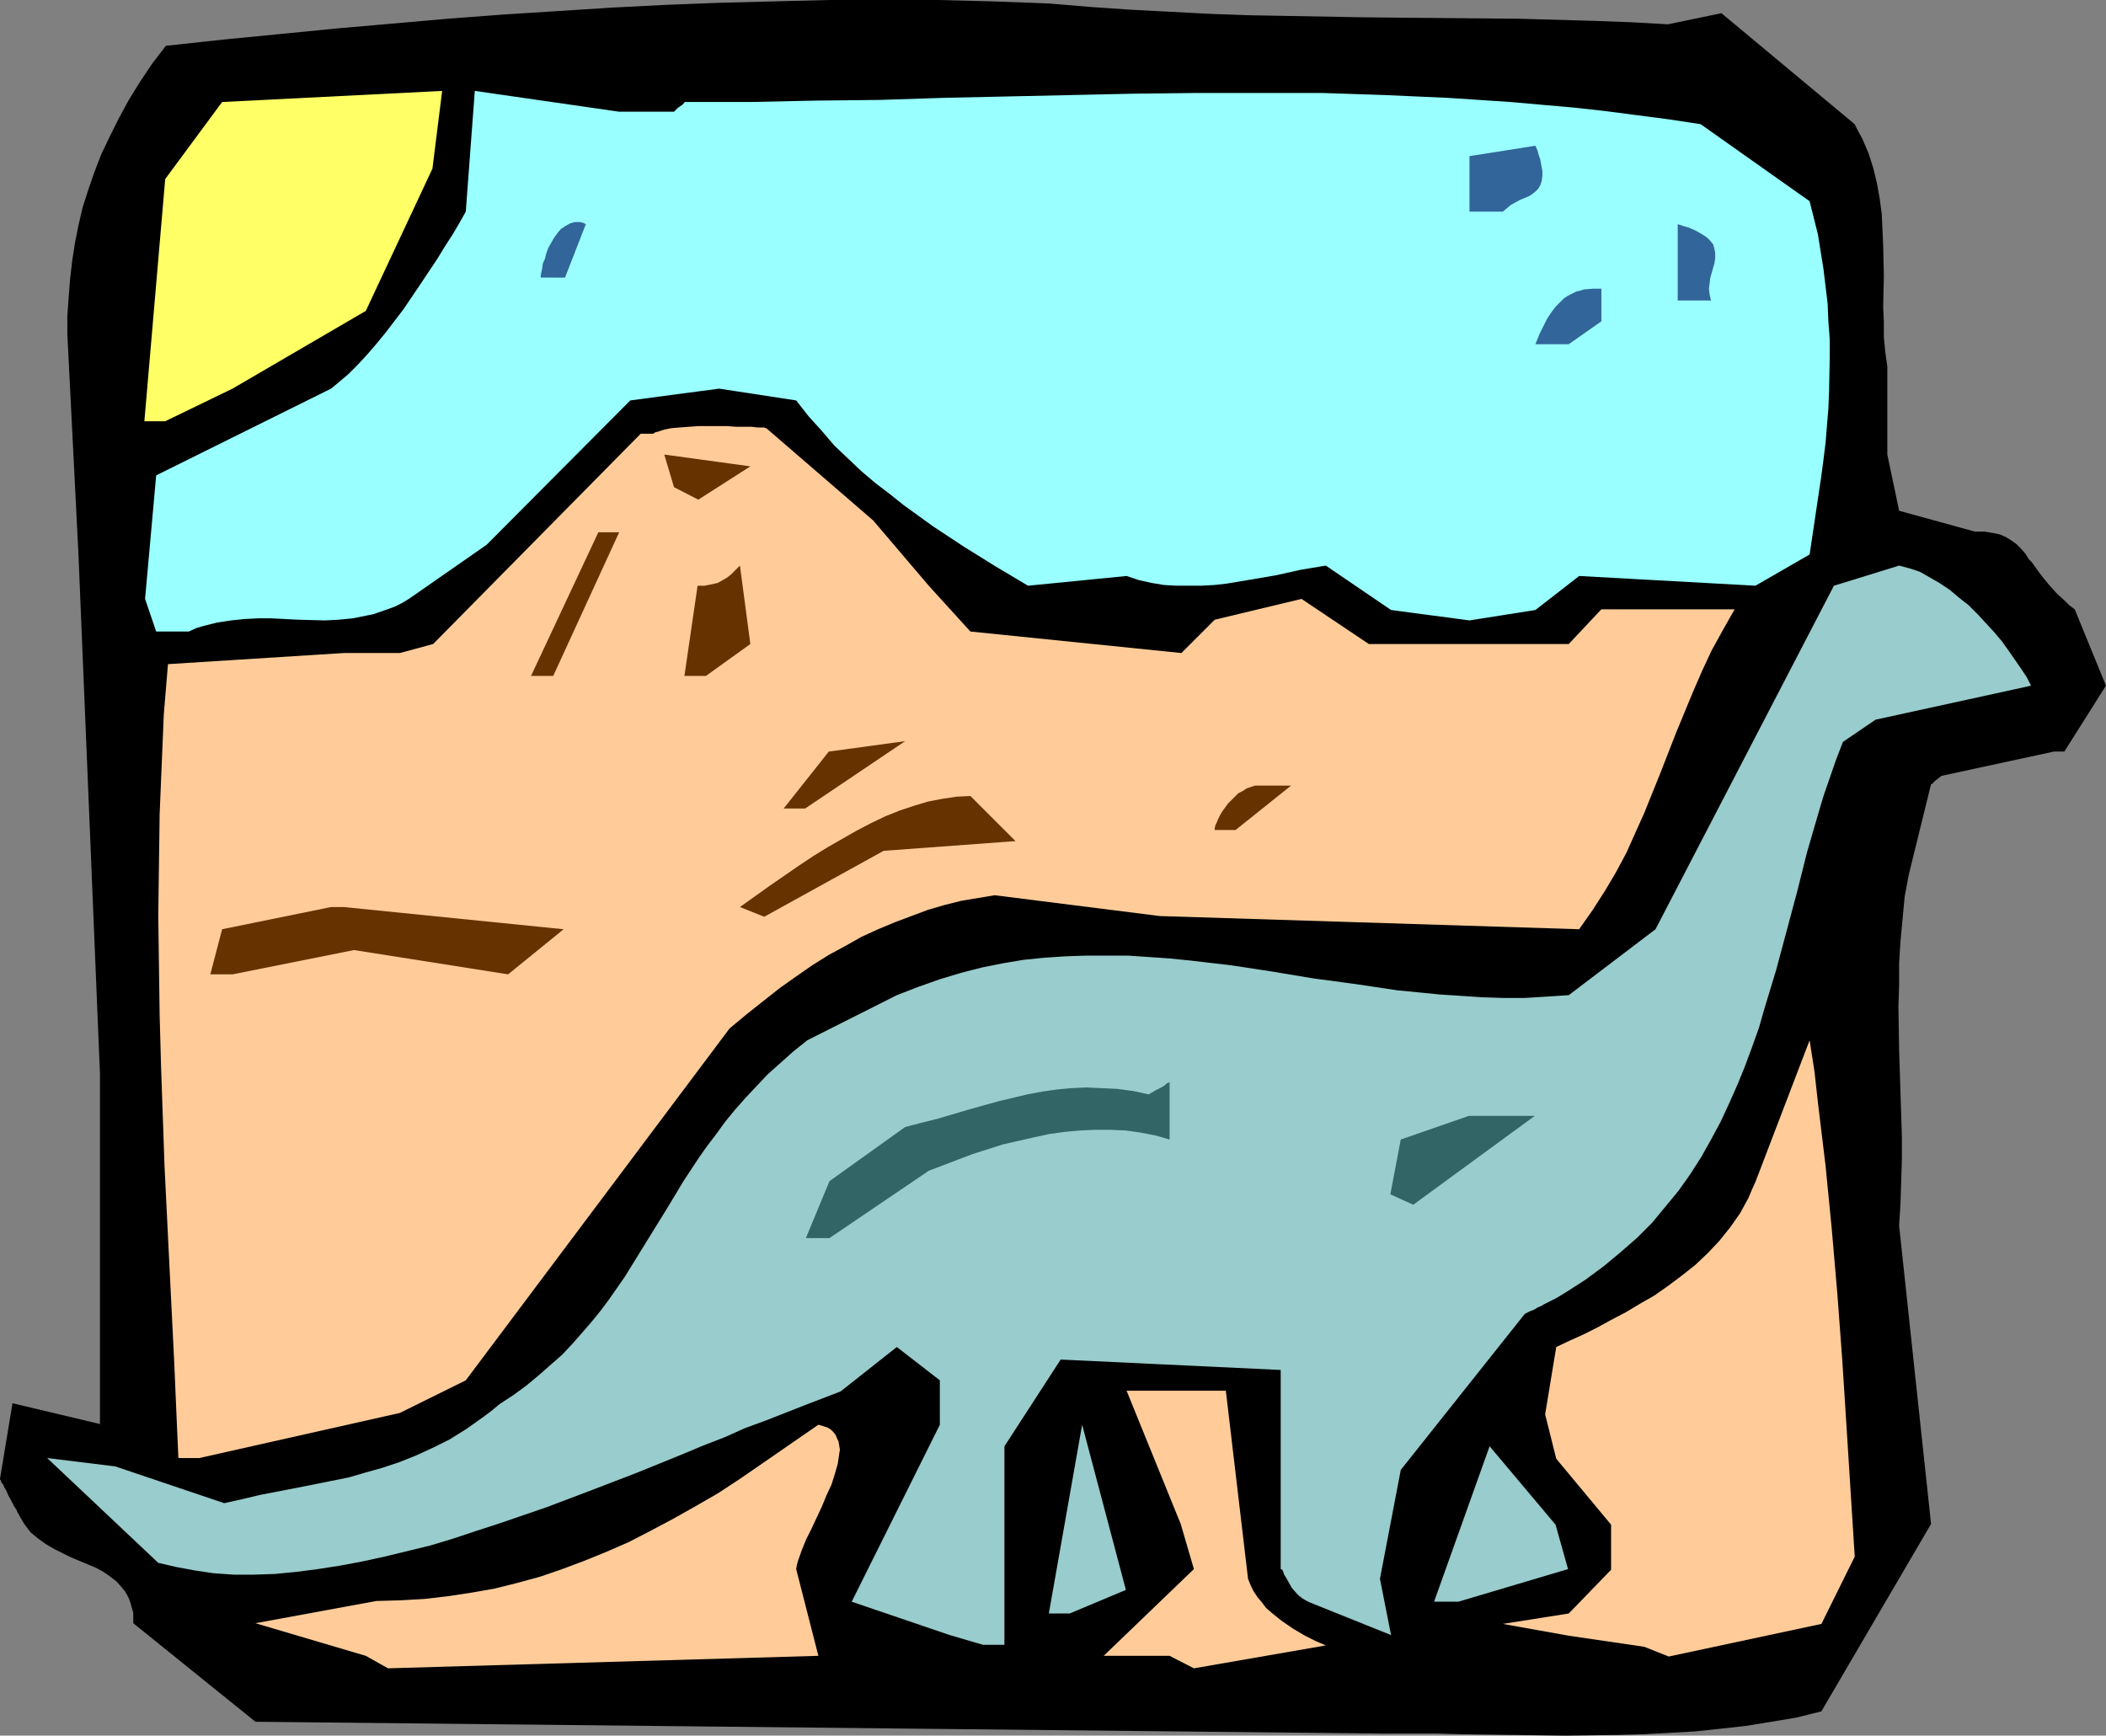
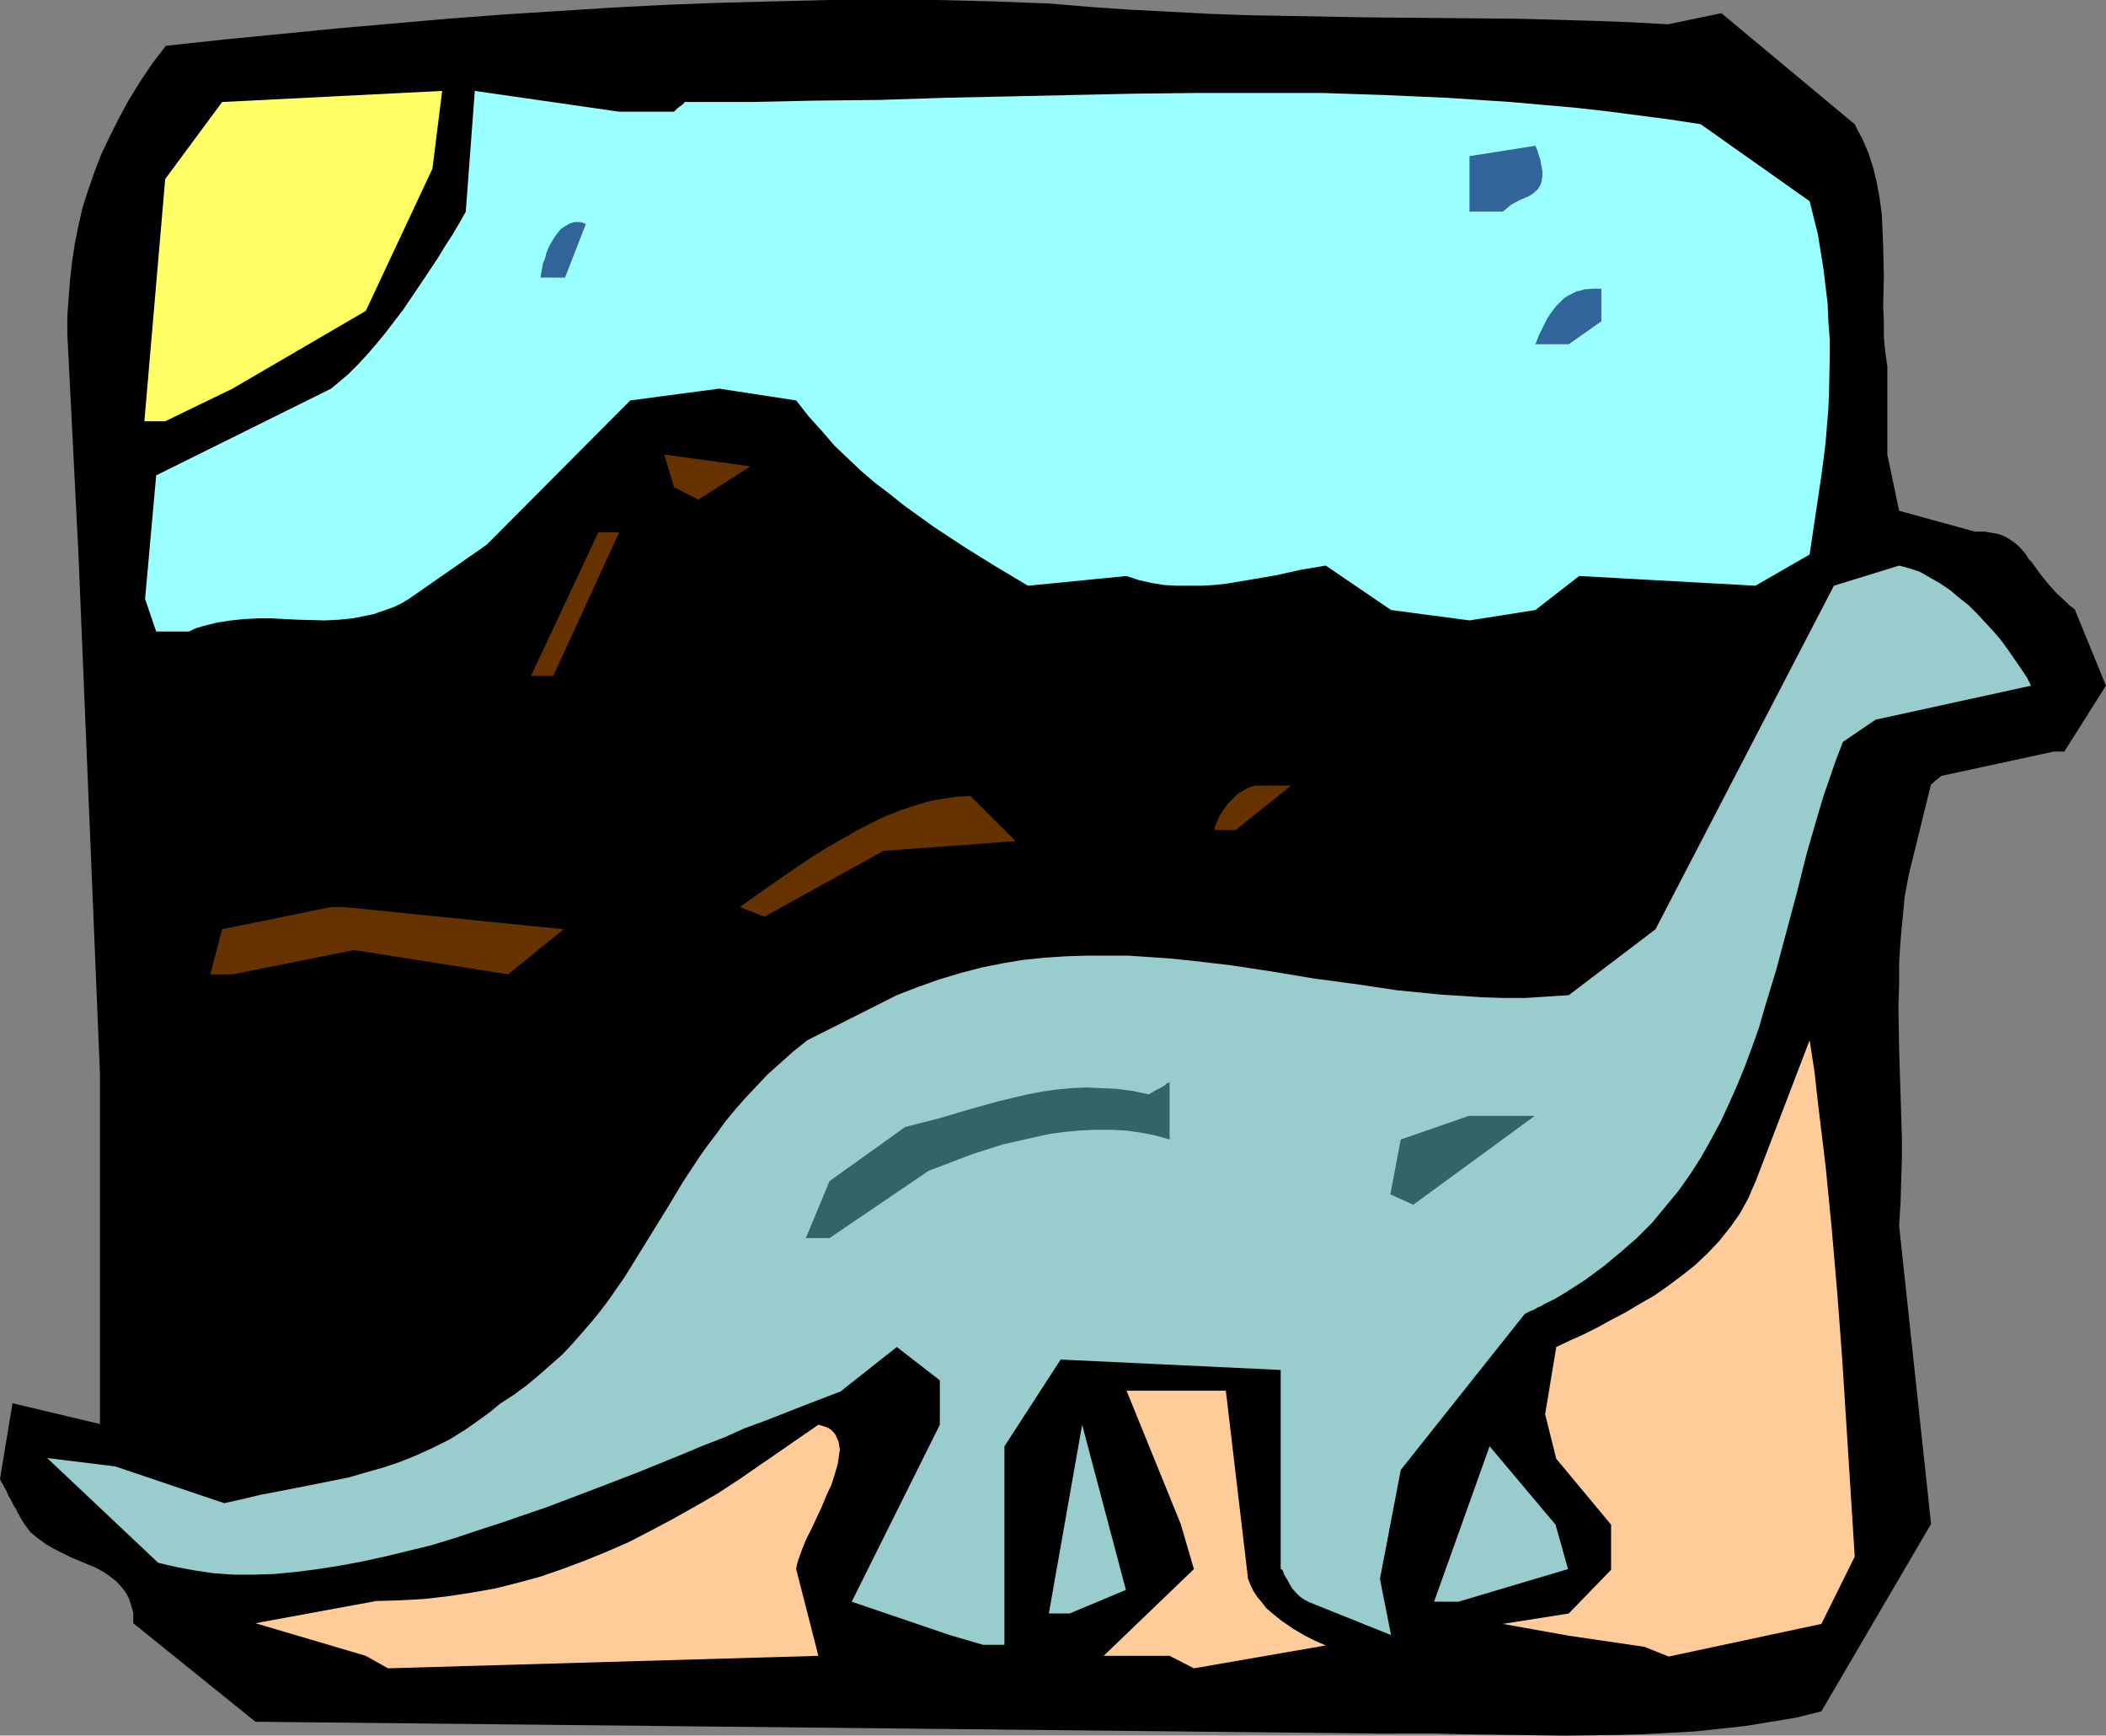
<svg xmlns="http://www.w3.org/2000/svg" xmlns:ns1="http://sodipodi.sourceforge.net/DTD/sodipodi-0.dtd" xmlns:ns2="http://www.inkscape.org/namespaces/inkscape" version="1.0" width="129.724mm" height="106.922mm" id="svg23" ns1:docname="Dinosaur 24.wmf">
  <rect width="100%" height="100%" fill="#808080" stroke="none" />
  <ns1:namedview id="namedview23" pagecolor="#ffffff" bordercolor="#000000" borderopacity="0.25" ns2:showpageshadow="2" ns2:pageopacity="0.0" ns2:pagecheckerboard="0" ns2:deskcolor="#d1d1d1" ns2:document-units="mm" />
  <defs id="defs1">
    <pattern id="WMFhbasepattern" patternUnits="userSpaceOnUse" width="6" height="6" x="0" y="0" />
  </defs>
  <path style="fill:#000000;fill-opacity:1;fill-rule:evenodd;stroke:none" d="M 321.26,403.631 59.469,400.884 31.027,377.939 v -2.424 l -0.323,-1.131 -0.323,-1.131 -0.323,-0.969 -0.485,-0.969 -0.485,-0.808 -0.646,-0.808 -1.293,-1.454 -1.454,-1.131 -1.616,-1.131 -1.778,-0.969 -1.939,-0.808 -3.878,-1.616 -1.939,-0.969 -1.939,-0.969 -1.939,-1.131 -1.778,-1.293 -1.778,-1.454 -1.454,-1.939 -0.485,-0.808 -0.485,-0.808 -0.323,-0.646 -0.323,-0.485 -0.162,-0.485 -0.323,-0.485 -0.323,-0.485 -0.162,-0.323 v -0.162 L 2.909,349.986 2.424,349.016 1.939,348.208 1.616,347.401 1.293,346.754 0.97,346.269 0.808,345.785 0.323,345.138 0.162,344.654 0,344.492 v -0.162 l 2.909,-17.612 20.362,4.847 V 249.967 L 18.261,128.942 15.675,77.721 v -4.201 l 0.323,-4.363 0.323,-4.201 0.485,-4.201 0.646,-4.201 0.808,-4.04 0.97,-4.201 1.293,-4.04 1.454,-4.201 1.616,-4.201 1.939,-4.04 2.101,-4.201 2.262,-4.201 2.586,-4.201 2.909,-4.363 3.232,-4.201 L 52.035,9.21 65.286,7.917 78.376,6.625 91.304,5.494 104.232,4.363 116.998,3.393 129.765,2.585 142.369,1.777 154.974,1.131 167.579,0.646 180.184,0.323 192.95,0 h 12.605 12.766 l 12.928,0.323 12.928,0.485 9.696,0.808 9.373,0.646 9.373,0.485 9.211,0.485 9.211,0.323 9.05,0.162 18.099,0.323 17.776,0.162 17.614,0.162 17.291,0.485 8.726,0.323 8.726,0.485 12.443,-2.585 31.027,25.853 0.808,1.616 0.97,1.777 1.454,3.393 1.131,3.555 0.808,3.393 0.646,3.555 0.485,3.716 0.162,3.555 0.162,3.555 0.162,7.271 -0.162,7.11 0.162,3.555 v 3.555 l 0.323,3.393 0.485,3.393 v 20.521 l 2.747,13.088 17.614,4.847 h 1.131 1.131 l 0.97,0.162 0.97,0.162 1.616,0.323 1.454,0.646 1.293,0.808 1.131,0.808 1.131,1.131 0.97,1.131 0.808,1.293 0.646,0.646 0.485,0.646 1.131,1.616 1.131,1.454 1.454,1.777 1.616,1.777 1.939,1.777 0.97,0.969 1.293,0.969 7.272,17.774 -9.696,15.35 h -2.424 l -26.179,5.655 -0.808,0.646 -0.646,0.485 -0.323,0.323 -0.323,0.323 -0.162,0.162 h -0.162 l -5.171,21.006 -0.97,5.171 -0.485,5.171 -0.485,5.171 -0.323,5.171 v 5.009 l -0.162,5.009 0.162,10.18 0.323,10.018 0.323,10.18 v 5.171 l -0.162,5.171 -0.162,5.171 -0.323,5.171 7.434,69.48 -25.533,43.627 -5.818,1.454 -5.818,0.969 -5.979,0.969 -5.818,0.646 -6.141,0.646 -5.979,0.323 -5.979,0.323 -5.979,0.162 -12.12,0.162 -11.958,-0.162 -11.797,-0.162 -5.979,-0.162 h -5.656 z" id="path1" />
  <path style="fill:#ffcc99;fill-opacity:1;fill-rule:evenodd;stroke:none" d="m 85.163,385.534 -25.694,-7.594 28.118,-5.171 5.656,-0.162 5.656,-0.323 5.494,-0.646 5.333,-0.808 5.494,-0.969 5.171,-1.293 5.333,-1.454 5.171,-1.777 5.171,-1.939 5.171,-2.101 5.171,-2.262 5.01,-2.585 5.171,-2.747 5.171,-2.908 5.333,-3.07 5.171,-3.393 18.261,-12.603 1.131,0.323 0.97,0.323 0.808,0.485 0.646,0.646 0.485,0.646 0.323,0.808 0.323,0.646 0.162,0.969 0.162,0.969 -0.162,0.969 -0.162,1.131 -0.162,1.131 -0.646,2.262 -0.808,2.585 -1.131,2.424 -1.131,2.747 -2.424,5.171 -1.293,2.585 -0.97,2.424 -0.808,2.262 -0.323,1.131 -0.162,0.969 5.171,20.198 -100.192,2.908 z" id="path2" />
  <path style="fill:#ffcc99;fill-opacity:1;fill-rule:evenodd;stroke:none" d="m 272.296,385.534 h -15.352 l 21.008,-20.198 -3.07,-10.503 -12.605,-31.024 h 23.109 l 5.171,43.789 0.646,1.616 0.646,1.293 0.97,1.454 0.97,1.131 0.97,1.293 1.293,1.131 2.424,1.939 2.586,1.777 2.747,1.616 2.586,1.293 1.131,0.485 1.131,0.485 -30.704,5.332 z" id="path3" />
  <path style="fill:#ffcc99;fill-opacity:1;fill-rule:evenodd;stroke:none" d="m 382.83,383.433 -17.614,-2.585 -15.352,-2.747 15.352,-2.424 9.858,-10.18 v -10.503 l -12.766,-15.35 -2.586,-10.341 2.586,-15.673 3.07,-1.454 3.232,-1.454 3.232,-1.616 3.232,-1.777 3.394,-1.777 3.232,-1.939 3.394,-1.939 3.232,-2.262 3.232,-2.424 3.07,-2.424 2.909,-2.747 2.747,-2.908 2.586,-3.232 2.262,-3.232 0.97,-1.777 0.97,-1.777 0.808,-1.939 0.808,-1.777 12.605,-32.963 1.131,7.271 0.808,7.271 1.778,14.704 1.454,14.866 1.293,15.027 1.131,15.189 0.97,15.189 1.939,30.701 -7.757,15.673 -35.552,7.594 z" id="path4" />
  <path style="fill:#99cccc;fill-opacity:1;fill-rule:evenodd;stroke:none" d="m 221.069,380.686 -22.786,-7.756 20.523,-41.203 v -10.341 l -10.019,-7.756 -13.09,10.341 -4.202,1.616 -4.202,1.616 -4.525,1.777 -4.525,1.777 -4.848,1.777 -4.686,2.101 -5.01,1.939 -5.01,2.101 -10.342,4.201 -10.504,4.04 -10.666,4.04 -10.827,3.716 -5.494,1.777 -5.333,1.777 -5.333,1.616 -5.333,1.293 -5.333,1.293 -5.171,1.131 -5.171,0.969 -5.171,0.808 -5.01,0.646 -5.01,0.485 -4.848,0.162 h -4.686 l -4.686,-0.323 -4.363,-0.646 -4.363,-0.808 -4.202,-0.969 -25.856,-24.399 15.837,1.939 25.371,8.564 4.363,-0.969 4.04,-0.969 8.403,-1.616 8.08,-1.616 4.04,-0.808 3.878,-1.131 4.04,-1.131 3.878,-1.293 4.04,-1.616 3.878,-1.777 3.878,-1.939 3.878,-2.424 3.878,-2.747 1.939,-1.454 1.939,-1.616 3.232,-2.101 3.07,-2.262 2.909,-2.424 2.747,-2.424 2.586,-2.262 2.424,-2.585 2.262,-2.585 2.101,-2.424 2.101,-2.585 1.939,-2.585 3.717,-5.332 3.394,-5.494 3.394,-5.494 3.394,-5.494 3.394,-5.655 3.717,-5.655 1.939,-2.747 2.101,-2.747 2.101,-2.908 2.262,-2.747 2.424,-2.747 2.586,-2.747 2.586,-2.747 2.909,-2.585 3.07,-2.747 3.232,-2.585 20.846,-10.503 5.01,-1.939 5.01,-1.777 4.848,-1.454 5.01,-1.293 4.848,-0.969 4.848,-0.808 4.848,-0.485 4.848,-0.323 4.848,-0.162 h 4.848 4.848 l 4.848,0.323 4.686,0.323 4.848,0.485 9.696,1.131 9.534,1.454 9.696,1.616 9.696,1.293 9.696,1.454 5.01,0.485 4.848,0.485 5.01,0.323 4.848,0.323 5.01,0.162 h 5.01 l 5.171,-0.323 5.01,-0.323 20.2,-15.35 41.531,-79.983 15.19,-4.686 2.424,0.646 2.424,0.808 2.262,1.293 2.262,1.293 2.424,1.616 2.101,1.777 2.262,1.777 2.101,2.101 1.939,2.101 1.939,2.101 1.778,2.101 1.616,2.262 1.454,2.101 1.454,2.101 1.293,1.939 0.97,1.939 -36.198,7.918 -7.595,5.171 -1.616,4.201 -1.454,4.201 -1.454,4.201 -1.293,4.363 -2.586,8.887 -2.262,9.049 -2.424,9.049 -2.424,9.049 -2.747,9.049 -1.293,4.524 -1.616,4.524 -1.616,4.363 -1.778,4.363 -1.939,4.363 -1.939,4.201 -2.262,4.201 -2.262,4.04 -2.586,4.04 -2.747,3.878 -3.07,3.716 -3.07,3.716 -3.555,3.555 -3.717,3.232 -3.878,3.232 -4.363,3.232 -2.262,1.454 -2.262,1.454 -2.424,1.454 -2.586,1.293 -0.808,0.485 -0.808,0.323 -0.485,0.323 -0.646,0.323 -0.485,0.162 -0.323,0.162 -0.646,0.323 -0.323,0.162 -0.162,0.162 v 0 l -28.765,36.194 -4.848,25.368 2.586,13.088 -18.907,-7.594 -0.97,-0.485 -0.808,-0.485 -0.808,-0.646 -0.485,-0.485 -1.131,-1.293 -0.808,-1.454 -0.646,-1.131 -0.323,-0.485 -0.162,-0.485 -0.162,-0.485 -0.162,-0.162 -0.162,-0.162 h -0.162 v -46.374 l -51.227,-2.424 -13.09,20.198 v 18.097 28.115 h -5.01 z" id="path5" />
  <path style="fill:#99cccc;fill-opacity:1;fill-rule:evenodd;stroke:none" d="m 244.177,375.677 7.757,-43.95 10.181,38.456 -13.09,5.494 z" id="path6" />
  <path style="fill:#99cccc;fill-opacity:1;fill-rule:evenodd;stroke:none" d="m 333.865,372.93 12.928,-36.194 15.352,18.259 2.909,10.341 -25.533,7.594 z" id="path7" />
-   <path style="fill:#ffcc99;fill-opacity:1;fill-rule:evenodd;stroke:none" d="m 41.531,339.483 -0.485,-10.988 -0.485,-11.311 -1.131,-22.783 -1.131,-22.945 -0.808,-23.268 -0.323,-11.795 -0.162,-11.634 -0.162,-11.634 0.162,-11.795 0.162,-11.795 0.485,-11.634 0.485,-11.634 0.97,-11.634 40.885,-2.585 h 13.09 l 7.757,-2.101 48.318,-48.959 h 2.909 l 0.485,-0.323 0.646,-0.162 1.454,-0.485 1.616,-0.323 1.939,-0.162 2.101,-0.162 2.262,-0.162 h 4.525 2.262 l 2.101,0.162 h 1.939 1.616 l 1.454,0.162 h 0.646 0.485 0.323 l 0.323,0.162 h 0.162 l 24.886,21.49 12.928,15.189 9.696,10.664 49.126,5.009 7.757,-7.756 20.2,-4.847 15.675,10.503 h 46.541 l 7.595,-8.079 h 31.027 l -2.747,4.847 -2.586,4.686 -2.262,4.847 -2.101,4.847 -1.939,4.686 -1.939,4.686 -3.717,9.533 -3.717,9.21 -2.101,4.686 -2.101,4.686 -2.424,4.524 -2.586,4.363 -2.909,4.524 -3.07,4.363 -97.606,-3.07 -38.461,-4.847 -3.878,0.646 -3.878,0.646 -3.878,0.969 -3.878,1.131 -3.878,1.454 -3.878,1.454 -3.878,1.616 -3.878,1.777 -3.717,2.101 -3.878,2.101 -3.878,2.424 -3.717,2.585 -3.878,2.747 -3.878,3.07 -3.878,3.07 -3.878,3.232 -61.408,81.922 -15.352,7.594 -46.702,10.503 z" id="path8" />
  <path style="fill:#326666;fill-opacity:1;fill-rule:evenodd;stroke:none" d="m 187.617,288.262 5.494,-13.25 17.614,-12.603 3.717,-0.969 3.878,-0.969 7.11,-2.101 6.949,-1.939 3.394,-0.808 3.394,-0.808 3.394,-0.646 3.394,-0.485 3.394,-0.323 3.555,-0.162 3.555,0.162 3.555,0.162 3.717,0.485 3.717,0.808 0.808,-0.485 0.808,-0.485 0.646,-0.323 0.646,-0.323 0.808,-0.485 0.485,-0.485 0.485,-0.162 0.162,-0.162 v 0 13.411 l -3.394,-0.969 -3.394,-0.646 -3.394,-0.485 -3.555,-0.162 h -3.555 l -3.555,0.162 -3.555,0.323 -3.555,0.485 -3.717,0.808 -3.555,0.808 -3.555,0.808 -3.555,1.131 -3.555,1.131 -3.394,1.293 -6.787,2.585 -23.109,15.673 z" id="path9" />
  <path style="fill:#326666;fill-opacity:1;fill-rule:evenodd;stroke:none" d="m 323.684,278.082 2.424,-12.765 15.837,-5.494 h 15.352 l -28.28,20.682 z" id="path10" />
  <path style="fill:#663200;fill-opacity:1;fill-rule:evenodd;stroke:none" d="m 48.965,226.861 2.747,-10.503 25.371,-5.171 h 2.909 l 51.227,5.171 -12.928,10.503 -35.875,-5.655 -28.28,5.655 z" id="path11" />
  <path style="fill:#663200;fill-opacity:1;fill-rule:evenodd;stroke:none" d="m 172.265,211.187 6.787,-4.847 6.787,-4.686 3.394,-2.262 3.394,-2.101 3.394,-1.939 3.394,-1.939 3.394,-1.777 3.394,-1.616 3.232,-1.293 3.394,-1.131 3.232,-0.969 3.394,-0.646 3.232,-0.485 3.232,-0.162 10.504,10.503 -30.704,2.262 -27.795,15.35 z" id="path12" />
  <path style="fill:#663200;fill-opacity:1;fill-rule:evenodd;stroke:none" d="m 282.8,193.252 v -0.485 l 0.162,-0.646 0.323,-0.646 0.323,-0.808 0.485,-0.969 0.485,-0.808 1.293,-1.777 1.616,-1.616 0.808,-0.808 0.97,-0.485 0.97,-0.646 0.97,-0.323 0.97,-0.323 h 1.131 7.272 l -12.928,10.341 z" id="path13" />
-   <path style="fill:#663200;fill-opacity:1;fill-rule:evenodd;stroke:none" d="m 182.446,188.243 10.504,-13.25 17.776,-2.424 -23.27,15.673 z" id="path14" />
  <path style="fill:#663200;fill-opacity:1;fill-rule:evenodd;stroke:none" d="m 123.624,157.381 15.675,-33.447 h 4.848 l -15.352,33.447 z" id="path15" />
-   <path style="fill:#663200;fill-opacity:1;fill-rule:evenodd;stroke:none" d="m 159.337,157.381 3.07,-21.006 h 1.616 l 1.616,-0.323 1.454,-0.323 1.131,-0.646 1.131,-0.646 0.97,-0.808 0.97,-0.969 0.97,-0.969 2.424,18.259 -10.342,7.433 z" id="path16" />
  <path style="fill:#99ffff;fill-opacity:1;fill-rule:evenodd;stroke:none" d="m 36.36,147.039 -2.586,-7.594 2.586,-28.762 40.723,-20.198 1.939,-1.616 2.101,-1.777 2.101,-2.101 2.101,-2.262 2.101,-2.424 2.262,-2.747 2.101,-2.747 2.101,-2.747 4.04,-5.979 3.878,-5.817 1.778,-2.908 1.778,-2.747 1.616,-2.747 1.454,-2.585 2.101,-28.115 33.613,4.847 h 12.766 l 0.808,-0.808 0.646,-0.485 0.485,-0.323 0.323,-0.323 0.162,-0.162 v -0.162 h 15.352 l 15.19,-0.323 15.029,-0.162 14.867,-0.485 14.867,-0.323 14.706,-0.323 14.706,-0.323 14.706,-0.162 h 14.382 14.706 l 14.544,0.485 14.544,0.646 14.706,0.969 7.272,0.646 7.434,0.646 7.272,0.808 7.434,0.969 7.434,0.969 7.434,1.131 25.371,17.936 0.97,3.878 0.97,3.878 0.646,4.04 0.646,4.04 0.485,4.04 0.485,4.04 0.162,4.04 0.323,4.201 v 4.04 l -0.162,8.079 -0.162,4.04 -0.323,3.878 -0.323,4.04 -0.485,3.878 -0.485,3.716 -2.747,18.42 -12.605,7.271 -41.046,-2.262 -10.181,7.918 -15.352,2.424 -18.261,-2.424 -15.19,-10.341 -5.818,0.969 -5.818,1.293 -5.656,0.969 -5.818,0.969 -2.909,0.323 -2.909,0.162 h -2.909 -2.909 l -2.909,-0.162 -2.909,-0.485 -2.909,-0.646 -2.909,-0.969 -22.947,2.262 -7.595,-4.524 -7.272,-4.524 -7.11,-4.686 -6.949,-5.009 -3.232,-2.585 -3.394,-2.585 -3.232,-2.747 -3.07,-2.908 -3.232,-3.07 -2.909,-3.393 -3.07,-3.393 -2.909,-3.716 -17.938,-2.747 -20.685,2.747 -33.451,33.609 -18.099,12.603 -1.616,0.969 -1.616,0.808 -1.778,0.646 -3.232,1.131 -1.616,0.323 -3.232,0.646 -3.232,0.323 -3.232,0.162 -6.141,-0.162 -3.232,-0.162 -3.07,-0.162 h -3.07 l -3.232,0.162 -3.07,0.323 -3.232,0.485 -3.232,0.808 -1.616,0.485 -1.778,0.808 z" id="path17" />
  <path style="fill:#663200;fill-opacity:1;fill-rule:evenodd;stroke:none" d="m 156.913,113.43 -2.262,-7.594 20.038,2.747 -12.12,7.756 z" id="path18" />
  <path style="fill:#ffff66;fill-opacity:1;fill-rule:evenodd;stroke:none" d="M 33.613,98.08 38.461,41.688 51.712,23.752 102.939,21.167 100.677,39.264 85.163,72.389 54.136,90.486 38.461,98.08 Z" id="path19" />
  <path style="fill:#326599;fill-opacity:1;fill-rule:evenodd;stroke:none" d="m 365.216,80.144 h -7.757 l 0.97,-2.424 0.97,-1.939 0.808,-1.616 0.97,-1.454 0.97,-1.293 0.97,-0.969 0.97,-0.969 0.97,-0.646 0.97,-0.485 0.97,-0.485 0.808,-0.162 0.97,-0.323 2.101,-0.162 h 1.939 v 7.594 z" id="path20" />
-   <path style="fill:#326599;fill-opacity:1;fill-rule:evenodd;stroke:none" d="M 390.587,69.965 V 52.191 l 1.454,0.485 1.131,0.323 1.131,0.485 0.97,0.485 0.808,0.485 0.808,0.485 0.646,0.485 0.485,0.485 0.808,0.969 0.323,1.131 0.162,0.969 v 1.131 l -0.162,1.131 -0.323,1.131 -0.323,1.131 -0.323,1.131 -0.162,1.293 -0.162,1.293 0.162,1.454 0.323,1.293 z" id="path21" />
  <path style="fill:#326599;fill-opacity:1;fill-rule:evenodd;stroke:none" d="m 125.886,64.633 v -0.485 l 0.162,-0.808 0.162,-0.808 0.162,-1.131 0.485,-1.131 0.323,-1.293 0.485,-1.293 0.646,-1.131 0.646,-1.131 0.808,-1.131 0.808,-0.969 0.97,-0.646 1.131,-0.646 1.131,-0.323 h 1.293 l 0.646,0.162 0.646,0.323 -4.848,12.442 z" id="path22" />
  <path style="fill:#326599;fill-opacity:1;fill-rule:evenodd;stroke:none" d="m 342.107,49.282 v -12.927 l 15.352,-2.424 0.485,1.131 0.323,1.131 0.323,0.969 0.162,0.969 0.162,0.808 0.162,0.808 v 1.293 l -0.162,1.131 -0.323,0.969 -0.485,0.808 -0.646,0.646 -0.808,0.646 -0.808,0.485 -1.939,0.808 -2.101,1.131 -0.97,0.808 -0.97,0.808 z" id="path23" />
</svg>